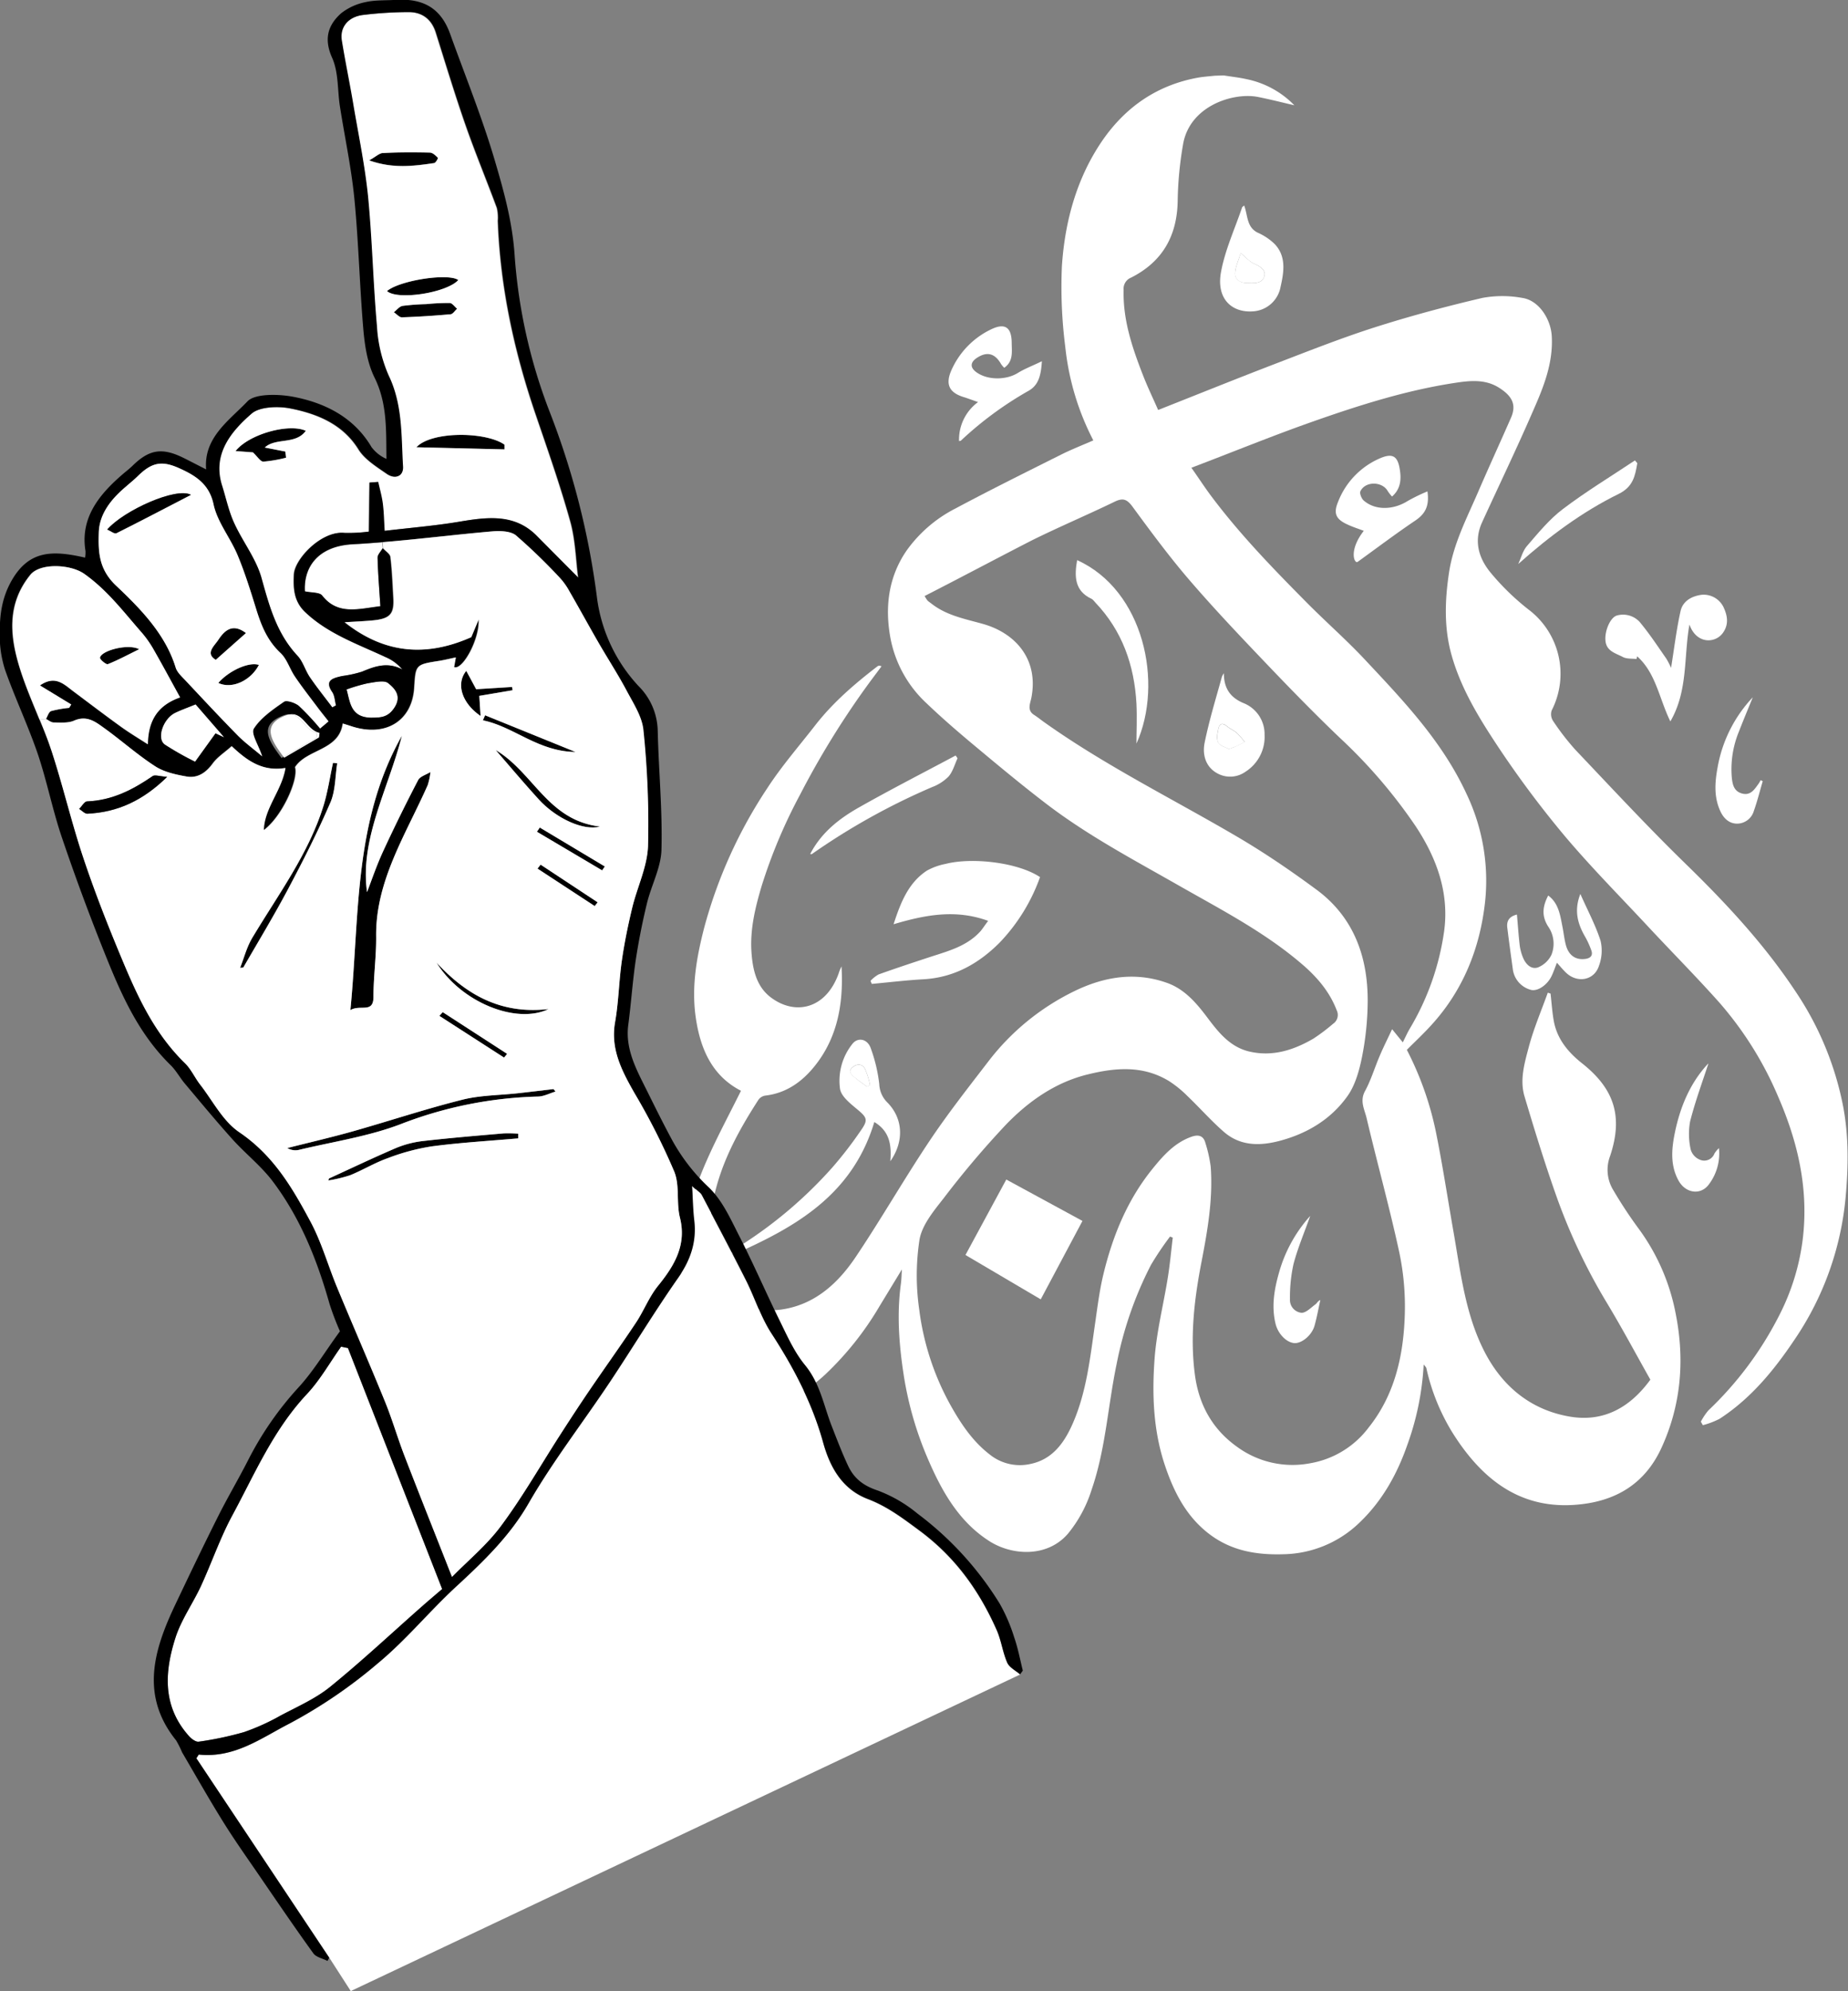
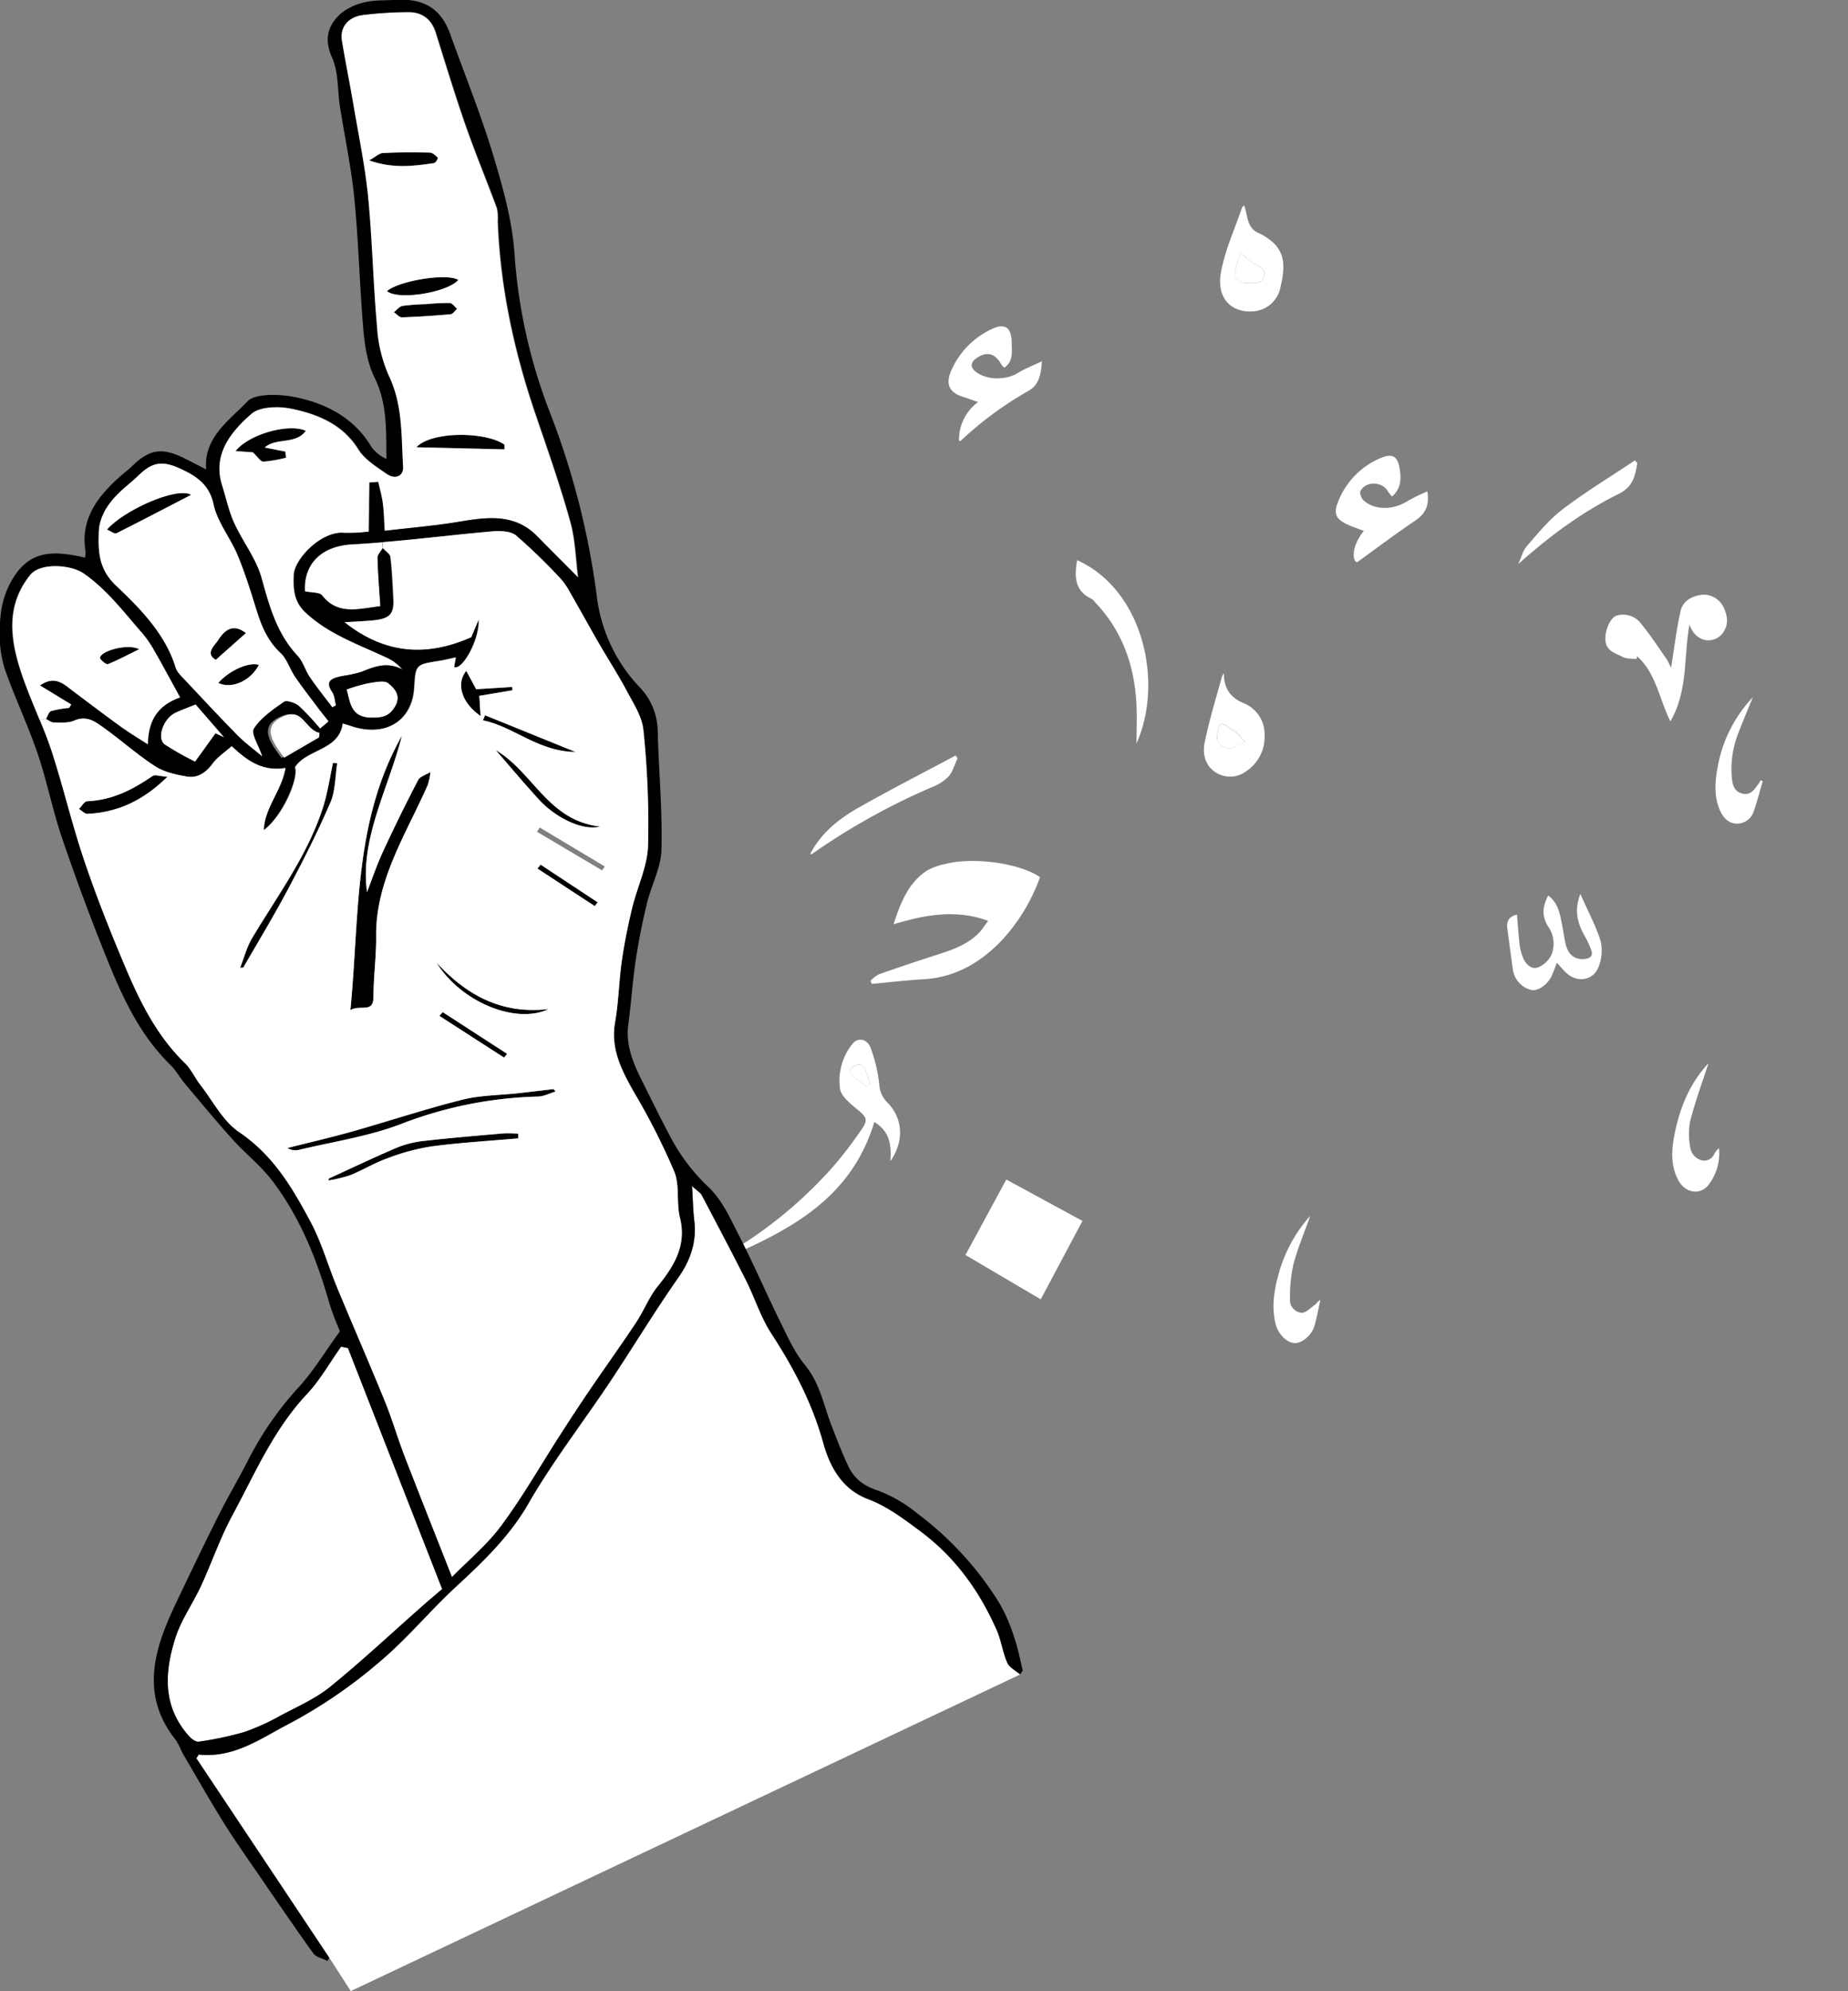
<svg xmlns="http://www.w3.org/2000/svg" id="Layer_1" data-name="Layer 1" viewBox="0 0 495.18 533.23">
  <rect x="0" y="0" width="495.18" height="533.23" fill="#808080" stroke="none" />
  <defs>
    <style>.cls-1{fill:#fff;}</style>
  </defs>
-   <path class="cls-1" d="M2878.28,330.58c2,.33,4.1.55,6.1,1a24.73,24.73,0,0,1,12.81,7c-3.24-.75-6.47-1.58-9.73-2.23-6.6-1.31-18.4,2.36-20.11,12.79a96.42,96.42,0,0,0-1.42,14.77c-.09,9.69-4.15,16.6-12.49,20.82a3.2,3.2,0,0,0-2,3.3c-.21,8.16,2.37,15.61,5.25,23,1.22,3.12,2.69,6.15,4,9.15,10.78-4.26,21.28-8.5,31.85-12.55,8.75-3.36,17.48-6.81,26.39-9.65,9.43-3,19-5.56,28.62-7.81a29.59,29.59,0,0,1,10.74,0c4.37.64,7.61,5.6,7.87,10.23.41,7.27-2.23,13.71-5,20-4.34,10-9.1,19.88-13.65,29.82-2.37,5.16-.86,9.82,2.43,13.72a66,66,0,0,0,9.93,9.63,21.54,21.54,0,0,1,6.27,27.07,3.28,3.28,0,0,0,.33,2.75,67.26,67.26,0,0,0,6,7.77c9.77,10.29,19.43,20.7,29.58,30.58,10.77,10.49,21,21.45,29.37,34.07a83.43,83.43,0,0,1,12.83,30.94c1.5,8,1.39,16.06.66,24.19a80.87,80.87,0,0,1-13.81,38.38c-5.51,8.2-11.72,15.69-20,21.05a22,22,0,0,1-4.45,1.69l-.54-.94a17.08,17.08,0,0,1,2-3,93.22,93.22,0,0,0,18.95-25.37,61,61,0,0,0,6.31-20.16c1.72-13.55-1.2-26.23-6.54-38.5A93.86,93.86,0,0,0,3011,578.8c-6.31-7.07-13-13.79-19.43-20.71-7.38-7.91-15-15.6-22-23.9a271.42,271.42,0,0,1-17.91-24c-5-7.56-9.83-15.39-12.35-24.38-2.05-7.28-1.79-14.66-.69-22,1.19-7.95,4.92-14.92,8-22.12,2.81-6.49,5.76-12.91,8.6-19.39,1.53-3.47.42-5.82-3.25-8.12s-7.76-1.86-11.61-1.28c-13.29,2-26.09,6.1-38.76,10.57-10.59,3.74-21,8-32,12.18,2,2.83,3.61,5.33,5.4,7.71,7.7,10.25,16.57,19.38,25.53,28.42,5.15,5.2,10.66,10,15.68,15.38,10.31,11,20.7,21.87,27.19,36a53.89,53.89,0,0,1,4.9,28.69c-1.36,12.48-5.91,23.75-14.35,33-2.13,2.36-4.47,4.53-6.62,6.69a85.29,85.29,0,0,1,7.79,22c1.79,8.84,3.14,17.78,4.7,26.68,1.9,10.86,3.16,22,8.19,31.9,4.87,9.64,12.68,15.93,23.1,17.66,8.76,1.46,15.91-2.26,21.47-9.91-3.94-7-7.74-14.12-11.91-21a157.09,157.09,0,0,1-13.55-28.95c-3-8.54-5.67-17.22-8.26-25.91-1.32-4.44,0-8.92,1.13-13.17,1.32-5,3.37-9.75,5.11-14.61l.74.25c.28,2.45.43,4.92.87,7.34.9,4.95,4,8.51,7.65,11.39,8.5,6.75,11,14.14,7.43,24.78a10.38,10.38,0,0,0,.9,9.19,117.74,117.74,0,0,0,6.85,10.38,56.07,56.07,0,0,1,9.86,22.8c2.44,12.39,1.39,24.59-4,36.11-4.26,9-11.54,13.56-21,14.72-16.07,2-26.87-6.26-35.06-19.48a56,56,0,0,1-6.78-16.92c-.06-.27-.35-.5-.72-1a74.29,74.29,0,0,1-4.38,21.54c-2.76,7.91-6.74,15-12.73,20.74a30.08,30.08,0,0,1-20.38,8.55c-7.46.24-14.36-.95-20.41-5.76-5.82-4.62-9.07-11-11.42-18-3.15-9.35-3.5-19.1-2.77-28.78.55-7.21,2.37-14.31,3.52-21.48.58-3.57.9-7.18,1.34-10.77l-.73-.29a82.28,82.28,0,0,0-5.12,7.61,99.3,99.3,0,0,0-9.2,26.55c-2.34,11.18-2.93,22.75-6.69,33.62a35.13,35.13,0,0,1-6.34,11.79c-5.55,6.46-15,5.88-21.07,2-8.17-5.22-12.74-13.35-16.5-22.1a92.41,92.41,0,0,1-6.49-22.66c-1.22-8-1.82-16.06-.71-24.16.16-1.18.17-2.39.27-3.85l-6,9.86a82.84,82.84,0,0,1-14.5,18.24c-4.83,4.48-10.23,7.86-17.13,7a20,20,0,0,1-13.84-7.62c-5.69-7.06-7.21-15.34-7.6-24.2-.51-11.54,2.26-22.26,6.82-32.56,2.78-6.29,6.05-12.35,9.13-18.56-7.59-3.9-10.88-11-12.12-19.63-1.19-8.26.25-16.24,2.27-24.06A126.89,126.89,0,0,1,2756,521.4c3.84-5.9,8.49-11.23,12.81-16.79,4.78-6.14,10.6-11.12,16.68-15.79.22-.16.5-.24,1.08,0-1.43,1.93-2.88,3.84-4.28,5.78a228.5,228.5,0,0,0-17.56,28.62,139.88,139.88,0,0,0-10.26,24.36c-1.72,5.76-3.15,11.59-2.76,17.67.31,4.67,1.29,9.3,5.2,12.25,6.53,4.92,14.75,3.1,18.16-6.39a11.61,11.61,0,0,1,.78-1.91c.52,9.12-.79,17.84-6.14,25.3-3.52,4.9-8.1,8.6-14.35,9.3a2.77,2.77,0,0,0-1.79,1.14c-5.4,8.37-10.18,17.1-12.12,27.07-1.48,7.58-1.9,15.3,2.6,22.12,4.22,6.38,10.18,8,16.71,6.79,8.44-1.57,14.38-7.16,19-14.07,6.8-10.14,12.9-20.79,19.69-30.94,4.89-7.31,10.33-14.23,15.69-21.2a64.58,64.58,0,0,1,23.08-18.88c7.93-3.86,16.25-5.28,24.83-2.23,4.74,1.68,7.9,5.4,10.86,9.34s6,7.74,11,9c6.24,1.53,11.93-.25,17.31-3.36a49.33,49.33,0,0,0,5.32-4,2.85,2.85,0,0,0,1-3.63c-1.91-5-5.27-8.88-9.14-12.22-10.09-8.7-21.8-14.71-33.21-21.22-12.09-6.89-24.42-13.4-35.56-21.93-6.54-5-12.88-10.28-19.22-15.57-4.34-3.62-8.63-7.32-12.73-11.24a31.88,31.88,0,0,1-9.65-17.14c-1.63-8.41-.69-16.58,4.22-23.75a36.38,36.38,0,0,1,13.13-11.32c9.36-5,18.88-9.71,28.37-14.46,2.79-1.39,5.7-2.52,8.57-3.78a70.22,70.22,0,0,1-7.51-25,126.28,126.28,0,0,1-.9-21.8c.82-12,4-23.57,10.88-33.56,6.29-9.08,14.79-14.81,25.5-16.77,1.5-.27,3-.36,4.54-.53ZM2798.12,470a8.67,8.67,0,0,0,.8,1.25c.35.31.75.57,1.12.86,4.13,3.2,9.11,4.05,13.89,5.42,8.32,2.4,14.82,9.23,12.79,19.72-.3,1.55-1.24,3.34.73,4.59.93.59,1.79,1.3,2.69,1.94,16.45,11.69,34.46,20.55,51.76,30.7,7.24,4.25,14.22,9,21,14,10,7.26,14,17.83,13.94,30.12a78.73,78.73,0,0,1-1.51,14.77c-.74,3.71-1.84,7.71-4,10.68-4.42,6.15-10.74,9.89-17.92,11.82-5.25,1.41-10.55,1.53-15-2.27-3.47-3-6.51-6.48-9.83-9.65a29.51,29.51,0,0,0-5-4.06c-7-4.25-14.41-3.59-21.87-1.74-8.56,2.12-15.65,7.09-21.72,13.34a246.21,246.21,0,0,0-16.81,19.84c-2.62,3.34-5.73,7.08-6.43,11a63.41,63.41,0,0,0-.08,18.76,71,71,0,0,0,8.34,25.53c2.8,5,5.93,9.72,10.5,13.25a12.88,12.88,0,0,0,11.1,2.54c5.75-1.23,8.9-5.61,11.12-10.63,3.79-8.53,4.74-17.84,6.07-27,.64-4.4,1.18-8.83,2.22-13.13,2.48-10.27,6.42-19.89,13.06-28.12,2.93-3.64,6-7.11,10.53-8.71,1.66-.59,3.18-.47,3.74,1.65a36.92,36.92,0,0,1,1.42,6.32c.65,8.7-.85,17.22-2.49,25.68-1.94,10-3.08,20-1.74,30.09,1.06,8.08,4.75,14.63,11.28,19.28a25.16,25.16,0,0,0,19.64,4.41,24.85,24.85,0,0,0,15.63-9.56c7-8.75,9.37-19.29,9.69-30.29a70.15,70.15,0,0,0-1.5-16.74c-2.6-12-5.91-23.86-8.73-35.83-.54-2.29-1.9-4.56-.43-7.25,1.6-2.93,2.57-6.22,3.89-9.31,1-2.38,2.17-4.69,3.37-7.26l2.87,3.52c.68-1.35,1.2-2.52,1.84-3.62a69.86,69.86,0,0,0,9.24-26.2c1.38-10.35-2.06-19.59-7.6-28a138.15,138.15,0,0,0-20.32-23.7c-7-6.68-13.77-13.65-20.46-20.67-6.85-7.18-13.69-14.4-20.16-21.94-5.29-6.18-10.15-12.77-15-19.37-1.48-2-2.57-2.34-4.73-1.3-7.34,3.55-14.85,6.73-22.16,10.34C2817.42,459.93,2807.91,465,2798.12,470Z" transform="translate(-2550.36 -310.38)" />
  <path class="cls-1" d="M2815.14,557c-8.7-3.18-16.84-1.62-25.34.9,1.9-5.87,4-11.14,8.95-14.37a17,17,0,0,1,5-1.79c7-1.8,19.31-.44,25.29,3.54a49.12,49.12,0,0,1-10.9,17.62c-5.69,5.67-12.29,9.3-20.37,9.74-4.61.26-9.2.82-13.81,1.24l-.34-.82a8.88,8.88,0,0,1,2.17-1.72c4.54-1.62,9.12-3.14,13.7-4.64,4.91-1.61,10-2.89,13.66-7C2813.77,558.94,2814.27,558.13,2815.14,557Z" transform="translate(-2550.36 -310.38)" />
  <path class="cls-1" d="M2788.93,621.37c.35-4.29-.14-8-4.29-10.5-5.92,19.67-21.32,28.24-37.8,35.52l-.5-.65c1-.74,2-1.53,3.11-2.21a116,116,0,0,0,23.93-20.48,104.55,104.55,0,0,0,7.76-10.08c1.91-2.73,1.47-3.36-1.09-5.51-1.83-1.53-4.27-3.42-4.6-5.47a15.79,15.79,0,0,1,3.28-12c1.46-1.91,4-1.41,4.91,1a41.86,41.86,0,0,1,2.33,9.78,7.26,7.26,0,0,0,2.16,4.86C2792.33,609.89,2792.7,616,2788.93,621.37Zm-6.23-20,.78-.41a20.7,20.7,0,0,0-1.37-4.42c-.76-1.29-2.14-1.36-3.35-.31s-.29,1.88.43,2.51C2780.29,599.74,2781.53,600.54,2782.7,601.41Z" transform="translate(-2550.36 -310.38)" />
  <path class="cls-1" d="M2998.13,489.24c.81-5,1.42-10.14,2.53-15.16.61-2.76,3-4.05,5.67-4.41a5.92,5.92,0,0,1,5.94,3.5c1,2.21,1.33,4.46-.22,6.66-2,2.88-7.09,3.15-9-2.18-1.55,8.7-.35,17.75-5.11,25.93-3-6.1-3.86-12.94-8.9-17.43l-.17.72c-1.21-.14-2.57,0-3.59-.5-1.86-1-4.32-1.51-4.7-4.14s1.18-6.43,3-7a6.05,6.05,0,0,1,6.56,2.23c2.41,2.95,4.52,6.16,6.71,9.3A20.21,20.21,0,0,1,2998.13,489.24Z" transform="translate(-2550.36 -310.38)" />
  <path class="cls-1" d="M2915.79,452.54c-1.43-.55-2.88-1-4.28-1.65-3.13-1.41-3.94-2.92-2.61-6.1A20.89,20.89,0,0,1,2920.42,433c3-1.21,4.36-.48,4.94,2.63.5,2.72.52,5.53-2,7.73a11.93,11.93,0,0,1-1.16-1.48c-1.48-2.61-6-2.68-7.31.06-.28.55.3,2,.89,2.49,3.08,2.69,7.94,2.56,11.83.09a48.17,48.17,0,0,1,5.24-2.54c.57,4-.65,6.06-3.31,7.85-5.22,3.52-10.26,7.32-15.36,11C2913.31,461.51,2911.62,457.91,2915.79,452.54Z" transform="translate(-2550.36 -310.38)" />
  <path class="cls-1" d="M2807.34,428.5a12.48,12.48,0,0,1,5.09-10.44c-1.63-.57-2.75-1-3.89-1.35-4.17-1.29-4.77-3.73-3.24-7.2a22,22,0,0,1,10.64-10.93c3.91-1.89,5.46-.31,5.51,3.52,0,2.43.53,5-2,6.78a6.89,6.89,0,0,1-.85-1c-1.63-2.88-3.77-3.44-6.47-1.66-1.82,1.2-1.87,2.59-.15,3.84,3,2.18,8,2.15,11.13.19,1.87-1.15,4-1.94,6.43-3.13-.25,3.73-.84,6.36-3.55,7.91a94.3,94.3,0,0,0-18.1,13.31C2807.82,428.47,2807.62,428.44,2807.34,428.5Z" transform="translate(-2550.36 -310.38)" />
  <path class="cls-1" d="M2883.74,365.42c1,2.61.61,5.8,3.65,7.28a15.45,15.45,0,0,1,4.49,3c3.19,3.32,2.52,7.5,1.62,11.47a8,8,0,0,1-7.33,6.59c-5.79.44-9.94-3.41-8.64-10.5,1.08-5.93,3.7-11.56,5.65-17.32C2883.25,365.76,2883.51,365.64,2883.74,365.42Zm-.93,12.73c-.59,2-1.47,3.77-1.49,5.52,0,1.45,1.26,2.43,2.94,2.48,1.85.06,4.15.33,4.83-1.59s-1.21-2.92-2.89-3.66C2885.2,380.45,2884.42,379.49,2882.81,378.15Z" transform="translate(-2550.36 -310.38)" />
  <path class="cls-1" d="M2956.83,555.31c.25,2.84.43,5.57.75,8.3a12.83,12.83,0,0,0,.87,3.21c.73,1.8,2.19,3.25,4,2.65a6.89,6.89,0,0,0,3.61-3.35,8,8,0,0,0-.85-7.59c-1.81-2.83-1.53-5.38,0-8.32,2.82,2.08,3.21,5.32,3.83,8.43.33,1.65.49,3.35.95,5,.79,2.71,2.69,3.92,5.28,3.53,1.28-.2,2-.92,1.48-2.3a22.71,22.71,0,0,0-1.57-3.48c-2-3.44-3.15-7-1.36-11.6,2,4.51,4.1,8.41,5.43,12.58a11.66,11.66,0,0,1-.44,6.66c-1.23,3.85-5.63,4.71-8.66,2-.92-.84-1.71-1.84-2.61-2.82-.46,1.18-.86,2.35-1.38,3.47-1.12,2.43-3.67,4.18-5.45,3.83a6.59,6.59,0,0,1-5-5.69c-.49-3.6-1-7.21-1.44-10.81C2953.94,556.83,2954.94,555.78,2956.83,555.31Z" transform="translate(-2550.36 -310.38)" />
  <path class="cls-1" d="M2806.94,513.45c-.77,1.66-1.27,3.58-2.42,4.9a12.18,12.18,0,0,1-4.37,2.81,178.77,178.77,0,0,0-32.23,17.94c-.07.06-.22,0-.47,0,3-5.79,7.84-9.53,13.12-12.51,8.52-4.82,17.23-9.27,25.86-13.88Z" transform="translate(-2550.36 -310.38)" />
  <path class="cls-1" d="M3008.13,595.23c-1.64,5-3.56,10.21-4.91,15.53a19,19,0,0,0,.17,7.47,4.19,4.19,0,0,0,2.43,2.72,2.93,2.93,0,0,0,3.95-1.67,7,7,0,0,1,1.19-1.41,13.68,13.68,0,0,1-2.69,9.69c-2.18,3-6.28,2.44-8.18-1.08-2.23-4.1-1.82-8.5-.93-12.81,1.41-6.79,4-13.08,8.68-18.2C3008,595.29,3008.21,595.17,3008.13,595.23Z" transform="translate(-2550.36 -310.38)" />
  <path class="cls-1" d="M2989.08,434.42c-.57,3.43-1.14,6.35-5,8.24-9.76,4.8-18.53,11.31-26.89,18.76.75-1.62,1.2-3.53,2.32-4.81,3-3.47,6-7.16,9.6-9.88,6.2-4.7,12.87-8.74,19.34-13.05Z" transform="translate(-2550.36 -310.38)" />
  <path class="cls-1" d="M3022.69,519.59c-.78,2.66-1.45,5.36-2.39,8a4.7,4.7,0,0,1-4.46,3.37c-2.1,0-3.6-1.36-4.51-3.34-1.75-3.79-1.47-7.73-.74-11.68a36.46,36.46,0,0,1,9.44-18.82c-1.25,3.07-2.53,6.12-3.73,9.21a26.45,26.45,0,0,0-1.92,12c.18,2.11.56,4.05,2.93,4.6,2.16.49,3.17-1.14,4.23-2.61.22-.3.4-.64.6-1Z" transform="translate(-2550.36 -310.38)" />
  <path class="cls-1" d="M2782.7,601.41c-1.17-.87-2.41-1.67-3.51-2.63-.72-.63-1.67-1.44-.43-2.51s2.59-1,3.35.31a20.7,20.7,0,0,1,1.37,4.42Z" transform="translate(-2550.36 -310.38)" />
  <path class="cls-1" d="M2882.81,378.15c1.61,1.34,2.39,2.3,3.39,2.75,1.68.74,3.55,1.77,2.89,3.66s-3,1.65-4.83,1.59c-1.68,0-3-1-2.94-2.48C2881.34,381.92,2882.22,380.17,2882.81,378.15Z" transform="translate(-2550.36 -310.38)" />
  <path class="cls-1" d="M2840.41,637.36l-11.18,21-20.17-11.88L2820,626.27Z" transform="translate(-2550.36 -310.38)" />
  <path class="cls-1" d="M2878.3,490.68c0,4.06,1.74,6.52,5.27,8a8.94,8.94,0,0,1,5.64,8.5,11.06,11.06,0,0,1-5.09,9.86,7.09,7.09,0,0,1-7.61.43c-3.12-1.71-4-5-3.37-8.15,1.22-6,3-11.79,4.63-17.67A4.38,4.38,0,0,1,2878.3,490.68Zm1.41,20.27c.78-.3,1.3-.46,1.78-.68.81-.39,1.59-.81,2.39-1.22a23.13,23.13,0,0,0-2.1-2.4c-.83-.71-1.88-1.14-2.71-1.84-1-.84-1.87-.75-2.18.47s-.63,2.85-.13,3.89S2878.74,510.42,2879.71,511Z" transform="translate(-2550.36 -310.38)" />
  <path class="cls-1" d="M2854.88,509.52c0-3,.18-6.88,0-10.68-.57-10.35-3.85-19.58-11-27.07-.33-.34-.63-.81-1-1-4.64-2.13-4.65-6.09-3.9-10.38C2856.84,468.44,2862.19,493.29,2854.88,509.52Z" transform="translate(-2550.36 -310.38)" />
  <path class="cls-1" d="M2901.45,636c-1.56,4.39-3.35,8.58-4.5,12.95a41.28,41.28,0,0,0-.94,9.39,3.44,3.44,0,0,0,3.13,3.62c1.22,0,2.52-1.41,3.72-2.28.39-.29.6-.86,1.29-1.14-.51,2.3-.92,4.63-1.56,6.89-.73,2.59-3.48,4.81-5.45,4.64-2.13-.19-4.35-2.51-5-5.2-1.11-4.65-.35-9.15.93-13.64A38,38,0,0,1,2901.45,636Z" transform="translate(-2550.36 -310.38)" />
  <path class="cls-1" d="M2879.71,511c-1-.53-2.52-.87-2.95-1.78s-.18-2.63.13-3.89,1.17-1.31,2.18-.47c.83.7,1.88,1.13,2.71,1.84a23.13,23.13,0,0,1,2.1,2.4c-.8.41-1.58.83-2.39,1.22C2881,510.49,2880.49,510.65,2879.71,511Z" transform="translate(-2550.36 -310.38)" />
  <path class="cls-1" d="M2820.26,755.71c.56,1.27,2.26,2.1,3.44,3.13l-179.35,84.77-5.73-8.9L2603,781.29l.64-1c9.6,1,16.76-4.44,24.18-8.24a132.28,132.28,0,0,0,24-16.37c7.48-6.23,13.62-13.78,20.76-20.36C2680,728.51,2687,721.7,2692,713c6.44-11.17,14.5-21.56,21.71-32.37,6.2-9.29,11.95-18.84,18.37-28,3.41-4.85,5-9.75,4.29-15.38-.32-2.72-.36-5.48-.6-9.18,1.5,1.38,2.29,1.82,2.62,2.46,4,7.61,8,15.21,11.9,22.88,2.34,4.68,3.9,9.77,6.74,14.15,6,9.22,11,18.68,13.88,29.19,1.73,6.23,4.85,12.41,11.94,15.13,5.28,2,9.39,5.15,13.78,8.39,9.73,7.18,16.13,16.25,20.75,26.63C2818.66,749.69,2819,752.87,2820.26,755.71Z" transform="translate(-2550.36 -310.38)" />
  <path d="M2710.51,552l-.8,1L2694.39,543l.83-1.06Z" transform="translate(-2550.36 -310.38)" />
-   <path d="M2694.23,533.15,2695,532l17.42,10.41-.71,1.05Z" transform="translate(-2550.36 -310.38)" />
  <path d="M2683.19,511.26c10.12,6,14,18.82,27.92,20.48-4.39,1.19-11.68-2.13-16.39-7.28C2690.78,520.14,2687,515.66,2683.19,511.26Z" transform="translate(-2550.36 -310.38)" />
  <path d="M2686.24,592.58l-.82,1-17.35-11.16.9-1Z" transform="translate(-2550.36 -310.38)" />
  <path d="M2680.34,501.94l24.24,9.83c-10.12-.14-16.46-6.75-24.82-8.48C2680,502.84,2680.14,502.39,2680.34,501.94Z" transform="translate(-2550.36 -310.38)" />
  <path d="M2670.88,391.52c.68,0,1.31,1,2,1.55-.57.51-1.11,1.41-1.73,1.47-4.35.39-8.7.68-13.07.82-.7,0-1.43-.9-2.15-1.38.78-.59,1.49-1.56,2.35-1.71a60.06,60.06,0,0,1,6.31-.47v0A60.93,60.93,0,0,1,2670.88,391.52Z" transform="translate(-2550.36 -310.38)" />
  <path d="M2685.56,429.47c0,.43,0,.84,0,1.26l-23.62-.57C2666,425.79,2680.59,425.94,2685.56,429.47Z" transform="translate(-2550.36 -310.38)" />
  <path d="M2649.31,353.32c1.79-1,2.73-1.94,3.7-2,4.18-.21,8.37-.21,12.55-.11.75,0,1.55.8,2.13,1.39.12.12-.58,1.36-1,1.42C2661.22,354.83,2655.74,355.58,2649.31,353.32Z" transform="translate(-2550.36 -310.38)" />
  <path d="M2687.56,494.36l.16.87-8.93,1.51.34,5.38c-5-3.39-6.68-8.6-3.83-12.08,1,1.89,1.8,3.33,2.65,4.92Z" transform="translate(-2550.36 -310.38)" />
  <path d="M2673.16,385.38c-3.11,3.44-16.32,5.48-19.1,2.95C2657.45,385.46,2670.5,383.45,2673.16,385.38Z" transform="translate(-2550.36 -310.38)" />
  <path d="M2667.34,568.19c7.82,8.47,17.14,13.92,30,12.43C2688.61,584.8,2673.85,578.73,2667.34,568.19Z" transform="translate(-2550.36 -310.38)" />
  <path class="cls-1" d="M2650.07,502.59c-5.78,0-5.87-4.06-6.86-7.56a46,46,0,0,1,5.64-1.65c1.83-.29,4.44-.9,5.48-.06,1.92,1.52,3.74,3.55,1.64,6.68C2654.36,502.39,2652.57,502.57,2650.07,502.59Z" transform="translate(-2550.36 -310.38)" />
  <path class="cls-1" d="M2652.3,472.78c-5.88.7-11.4,2.5-15.61-2.88-.68-.87-2.89-.72-4.62-1.1-.38-6.32,3.33-12.11,12.81-12.62,2.64-.14,5.27-.33,7.9-.55l.14,1.61c-.48.85-1.39,1.71-1.37,2.53C2651.66,464,2652,468.27,2652.3,472.78Z" transform="translate(-2550.36 -310.38)" />
  <path d="M2644.25,580.89c2.49-25.44.81-50.44,13.8-73.47-3.62,14.21-11.3,27.68-9.34,41.88,1.16-3,2.51-7,4.3-10.91,3-6.43,6.11-12.8,9.39-19.09.51-1,2.17-1.45,3.3-2.16a17.59,17.59,0,0,1-.73,3.49c-5.8,13.15-14,25.6-13.82,40.47.06,5.41-.72,10.83-.72,16.24C2650.43,581.84,2646.94,579.31,2644.25,580.89Z" transform="translate(-2550.36 -310.38)" />
  <path d="M2613.5,431.15c3.55-4.51,14.23-7.5,18.83-5.43-2.76,3.8-8.06,1.75-11,4.48l5.52,1.08.18,1.65a36,36,0,0,1-6.08,1.05c-.79,0-1.58-1.35-2.8-2.48Z" transform="translate(-2550.36 -310.38)" />
  <path class="cls-1" d="M2635.3,506.67l-.14,1.26-8.82,5.15c-3.24-4.36-6.1-8.6.69-11.14a4.55,4.55,0,0,1,1-.26C2631.11,501.78,2632.16,506.06,2635.3,506.67Z" transform="translate(-2550.36 -310.38)" />
  <path class="cls-1" d="M2635.16,507.93l.14-1.26c-3.14-.61-4.19-4.89-7.28-5,3.66-.58,4.61,4.28,8,4.95l-.13,1.26-9.35,5.44-.18-.25Z" transform="translate(-2550.36 -310.38)" />
  <path class="cls-1" d="M2643.6,671.4c8.34,21.31,16.67,42.62,25.24,64.53-1.77,1.52-3.69,3.14-5.55,4.78-8.14,7.18-16.05,14.59-24.49,21.44-3.87,3.13-8.71,5.26-13.23,7.65a59.14,59.14,0,0,1-9.8,4.44,88.11,88.11,0,0,1-12.16,2.57c-.75.12-1.92-.73-2.54-1.42-7.24-8-6.64-17.22-3.7-26.4,1.53-4.79,4.66-9.14,6.8-13.79,2.91-6.3,5.14-12.89,8.44-19,6-11.12,10.9-22.8,19.93-32.43,3.6-3.83,6.17-8.47,9.22-12.75Z" transform="translate(-2550.36 -310.38)" />
  <path d="M2638.47,626c6-2.73,11.89-5.57,17.93-8.15a26.77,26.77,0,0,1,7.18-1.88c7.23-.83,14.48-1.43,21.73-2.06a36,36,0,0,1,3.88.08c0,.43,0,.84,0,1.26-7.71.68-15.45,1.12-23.11,2.13a57.31,57.31,0,0,0-11.9,3.18c-3.47,1.23-6.63,3.17-10.05,4.56a38,38,0,0,1-5.84,1.4Z" transform="translate(-2550.36 -310.38)" />
  <path class="cls-1" d="M2654.06,388.33c2.78,2.53,16,.49,19.1-2.95C2670.5,383.45,2657.45,385.46,2654.06,388.33Zm7.87,41.83,23.62.57c0-.42,0-.83,0-1.26C2680.59,425.94,2666,425.79,2661.93,430.16Zm-3.89-34.8c4.37-.14,8.72-.43,13.07-.82.62-.06,1.16-1,1.73-1.47-.65-.54-1.28-1.52-2-1.55a60.93,60.93,0,0,0-6.32.32v0a60.06,60.06,0,0,0-6.31.47c-.86.15-1.57,1.12-2.35,1.71C2656.61,394.46,2657.34,395.38,2658,395.36Zm-8.73-42c6.43,2.26,11.91,1.51,17.38.71.42-.06,1.12-1.3,1-1.42-.58-.59-1.38-1.37-2.13-1.39-4.18-.1-8.37-.1-12.55.11C2652,351.38,2651.1,352.32,2649.31,353.32Zm-31.19,78.18c1.22,1.13,2,2.49,2.8,2.48a36,36,0,0,0,6.08-1.05l-.18-1.65-5.52-1.08c3-2.73,8.27-.68,11-4.48-4.6-2.07-15.28.92-18.83,5.43ZM2632,474.22c6.09,5.86,14.08,8.61,21.62,12.14a11.81,11.81,0,0,1,4.5,3.32c-3.9-2.07-7.28-.9-10.78.58a31.39,31.39,0,0,1-5.3,1.17c-2.51.56-4.87,1.12-2.69,4.3.69,1,.72,2.37,1,3.57l-1,.53c-2-2.67-4.15-5.29-6-8.05-1.26-1.84-1.83-4.16-3.32-5.77-5.69-6.09-7.59-13.51-9.78-21-1.47-5.11-5.06-9.64-7.3-14.59-1.45-3.19-2.16-6.67-3.22-10-2.59-8.2,2.16-14.26,7.95-19.26,2.12-1.83,7-2,10.3-1.39,7.45,1.48,14.21,4.32,18.36,11,1.64,2.65,4.81,4.62,7.57,6.53,2.23,1.54,4.47.66,4.31-1.95-.5-8.23-.06-16.54-3.87-24.43a38.12,38.12,0,0,1-3.12-13.14c-1-11.64-1.27-23.35-2.41-35-.82-8.34-2.56-16.59-4-24.87-.95-5.56-2.11-11.1-3-16.67-.58-3.59,1.79-6.41,5.84-6.85a102.45,102.45,0,0,1,12.24-.75c3.73.05,6.08,2.12,7.14,5.45,2.62,8.3,5.14,16.63,8,24.85,2.6,7.43,5.63,14.73,8.37,22.13a11.43,11.43,0,0,1,.26,3.48c.65,17.85,4.41,35.15,10.23,52.1,3.23,9.41,6.52,18.81,9.18,28.37,1.4,5,1.5,10.39,2.12,15.09-3.58-3.59-7.38-7.42-11.17-11.24-6-6-13.38-5-21-3.7-6.32,1.05-12.74,1.57-19.73,2.4-.17-2.66-.2-5-.49-7.23-.26-2-.81-3.92-1.24-5.87l-2.3.17c-.05,4.2-.11,8.4-.17,13.13a42.18,42.18,0,0,1-6.54.35c-6.18-.62-13.32,7-13.54,11.12C2628.93,467.55,2628.9,471.23,2632,474.22Z" transform="translate(-2550.36 -310.38)" />
  <path d="M2597.37,749c-2.94,9.18-3.54,18.4,3.7,26.4.62.69,1.79,1.54,2.54,1.42a88.11,88.11,0,0,0,12.16-2.57,59.14,59.14,0,0,0,9.8-4.44c4.52-2.39,9.36-4.52,13.23-7.65,8.44-6.85,16.35-14.26,24.49-21.44,1.86-1.64,3.78-3.26,5.55-4.78-8.57-21.91-16.9-43.22-25.24-64.53l-1.84-.38c-3.05,4.28-5.62,8.92-9.22,12.75-9,9.63-13.91,21.31-19.93,32.43-3.3,6.11-5.53,12.7-8.44,19C2602,739.85,2598.9,744.2,2597.37,749Zm-2.82-239.22a80,80,0,0,0,8.08,4.57l5.47-7.59,2.26,1.05-7.59-8.75c-2.37,1-3.92,1.51-5.39,2.22C2594.13,502.81,2592.25,508.15,2594.55,509.77Zm229.88,248-.73,1c-1.18-1-2.88-1.86-3.44-3.13-1.24-2.84-1.6-6-2.86-8.85-4.62-10.38-11-19.45-20.75-26.63-4.39-3.24-8.5-6.37-13.78-8.39-7.09-2.72-10.21-8.9-11.94-15.13-2.92-10.51-7.9-20-13.88-29.19-2.84-4.38-4.4-9.47-6.74-14.15-3.86-7.67-7.89-15.27-11.9-22.88-.33-.64-1.12-1.08-2.62-2.46.24,3.7.28,6.46.6,9.18.67,5.63-.88,10.53-4.29,15.38-6.42,9.15-12.17,18.7-18.37,28-7.21,10.81-15.27,21.2-21.71,32.37-5,8.75-12.07,15.56-19.47,22.39-7.14,6.58-13.28,14.13-20.76,20.36a132.28,132.28,0,0,1-24,16.37c-7.42,3.8-14.58,9.25-24.18,8.24l-.64,1,35.61,53.42-.46.86c-1.3-.67-3.07-1-3.81-2.05-4.94-6.84-9.68-13.81-14.45-20.77-3.29-4.79-6.66-9.54-9.72-14.46-3.81-6.12-7.35-12.39-11-18.61a25.17,25.17,0,0,0-1.58-3.16c-9.63-11.95-6.06-24.1-.28-36.27,3.77-7.93,7.56-15.85,11.5-23.7,2.6-5.18,5.58-10.2,8.2-15.36a87.3,87.3,0,0,1,13.4-19.25c4-4.37,7-9.44,11.07-15a74.08,74.08,0,0,1-2.8-7.37c-3.3-11.66-7.75-22.9-15.23-32.81-3.09-4.08-7.31-7.4-10.77-11.24-4.39-4.88-8.56-9.92-12.77-14.93-1.37-1.63-2.36-3.54-3.88-5-8.15-8-12.69-17.84-16.76-27.85q-6.6-16.26-12.23-32.85c-2.52-7.36-4-15-6.47-22.4-2.61-7.68-6.14-15.08-8.84-22.74a30.28,30.28,0,0,1-1.41-9.85c0-4.86.56-9.47,3.27-14.15,4.65-8,10.89-8,19.6-6a8.41,8.41,0,0,0,.11-1.77c-1.4-8.53,3.23-14.68,9.52-20.18,1-.89,2.13-1.73,3.1-2.67,4.48-4.39,7.93-4.93,13.71-2.06,1.83.91,3.63,1.86,6,3.05-.73-8.49,6.17-13.1,11.05-18.2,2-2.14,8.3-2,12.26-1.25,8.87,1.68,16.43,5.72,21,13.48a10,10,0,0,0,4,3.16c-.11-7.49.28-14.75-3.18-21.76-1.92-3.88-2.61-8.45-3-12.78-1-11.64-1.27-23.34-2.4-35-.81-8.34-2.59-16.58-3.89-24.87-.67-4.35-.33-9.07-2.08-13-2.18-4.87-1.31-8.6,2.39-11.92a15.43,15.43,0,0,1,6.55-3c2.57-.59,5.32-.43,8-.6,7.67-.48,12.25,2.36,14.69,9.15,4.05,11.25,8.57,22.38,11.94,33.81,2.42,8.2,4.71,16.46,5.31,25.2a143.92,143.92,0,0,0,9.47,42.33,210.19,210.19,0,0,1,12.59,49.42,42.79,42.79,0,0,0,11.17,23.87,17.35,17.35,0,0,1,5.13,11.93c.25,10.62,1.28,21.26,1,31.87-.12,4.82-2.74,9.58-3.9,14.42-1.21,5-2.23,10.12-3,15.21-.85,5.77-1.23,11.58-2,17.36-.82,6.41,2.15,11.83,4.89,17.32,2.15,4.33,4.29,8.67,6.58,12.93a50.85,50.85,0,0,0,10.05,13.14c3.72,3.54,5.91,8.57,8.27,13.17,3.81,7.44,7.11,15.11,10.81,22.61,2,4.07,3.88,8.35,6.77,11.87,4.09,5,5,10.87,7.18,16.41,1.37,3.51,2.7,7,4.31,10.46s4.07,5.43,8.06,6.75a37,37,0,0,1,10.59,6.16,87.25,87.25,0,0,1,22,24.07,45.54,45.54,0,0,1,3.86,8.92C2823.13,751.74,2823.68,754.8,2824.43,757.8ZM2636,506.63c-3.37-.67-4.32-5.53-8-4.95a4.38,4.38,0,0,0-1.69.3c-6.93,2.59-3.82,6.95-.51,11.4l.52-.3.18.25,9.35-5.44ZM2630.09,486c1.49,1.61,2.06,3.93,3.32,5.77,1.88,2.76,4,5.38,6,8.05l1-.53c-.33-1.2-.36-2.58-1-3.57-2.18-3.18.18-3.74,2.69-4.3a31.39,31.39,0,0,0,5.3-1.17c3.5-1.48,6.88-2.65,10.78-.58a11.81,11.81,0,0,0-4.5-3.32c-7.54-3.53-15.53-6.28-21.62-12.14-3.11-3-3.08-6.67-2.9-10,.22-4.14,7.36-11.74,13.54-11.12a42.18,42.18,0,0,0,6.54-.35c.06-4.73.12-8.93.17-13.13l2.3-.17c.43,1.95,1,3.9,1.24,5.87.29,2.27.32,4.57.49,7.23,7-.83,13.41-1.35,19.73-2.4,7.64-1.28,15-2.34,21,3.7,3.79,3.82,7.59,7.65,11.17,11.24-.62-4.7-.72-10.06-2.12-15.09-2.66-9.56-6-19-9.18-28.37-5.82-17-9.58-34.25-10.23-52.1a11.43,11.43,0,0,0-.26-3.48c-2.74-7.4-5.77-14.7-8.37-22.13-2.87-8.22-5.39-16.55-8-24.85-1.06-3.33-3.41-5.4-7.14-5.45a102.45,102.45,0,0,0-12.24.75c-4.05.44-6.42,3.26-5.84,6.85.9,5.57,2.06,11.11,3,16.67,1.39,8.28,3.13,16.53,4,24.87,1.14,11.62,1.37,23.33,2.41,35a38.12,38.12,0,0,0,3.12,13.14c3.81,7.89,3.37,16.2,3.87,24.43.16,2.61-2.08,3.49-4.31,1.95-2.76-1.91-5.93-3.88-7.57-6.53-4.15-6.72-10.91-9.56-18.36-11-3.26-.65-8.18-.44-10.3,1.39-5.79,5-10.54,11.06-7.95,19.26,1.06,3.35,1.77,6.83,3.22,10,2.24,4.95,5.83,9.48,7.3,14.59C2622.5,472.5,2624.4,479.92,2630.09,486Zm20,16.58c2.5,0,4.29-.2,5.9-2.59,2.1-3.13.28-5.16-1.64-6.68-1-.84-3.65-.23-5.48.06a46,46,0,0,0-5.64,1.65C2644.2,498.53,2644.29,502.63,2650.07,502.59Zm-19.63-3.19a69.48,69.48,0,0,1,5.69,6.07l2.25-1.9c-1.07-1.36-2.15-2.7-3.18-4.07-2-2.63-4-5.22-5.83-7.93-1.4-2.06-2.1-4.66-3.87-6.33-3.62-3.39-5.2-7.51-6.55-11.89-1.49-4.81-3-9.63-4.93-14.28s-5.43-8.88-6.45-13.64c-1.15-5.38-4.77-7.67-9.28-9.69s-7.24-1.49-10.79,2c-1.07,1-2.23,2-3.37,3-4,3.36-7.15,7.36-7.28,12.33s-.1,9.75,4.69,14.25c6.58,6.21,13.17,13,15.91,21.88.39,1.28,1.62,2.38,2.61,3.44,4.61,4.94,9.22,9.89,14,14.72,1.89,1.92,4.13,3.54,6.56,5.6-1-3.15-3.08-6.09-2.21-7.45,1.84-2.87,5.07-5.08,8.06-7.16C2627.12,497.82,2629.48,498.57,2630.44,499.4Zm-66.37,11.84c3.13,9.5,5.38,19.26,8.55,28.74,3,9.08,6.54,18,10.25,26.91,4.22,10.12,8.73,20.12,17,28.19,1.69,1.64,2.65,3.91,4.11,5.78,3.4,4.37,6.06,9.74,10.55,12.79,9.22,6.26,14.25,15,19,23.89,3,5.59,4.7,11.78,7.14,17.65,4.22,10.18,8.64,20.28,12.8,30.49,2,4.82,3.4,9.82,5.28,14.68,4.09,10.59,8.31,21.15,12.7,32.32,4.32-4.41,9.41-8.61,13.14-13.67,5.77-7.82,10.58-16.21,15.82-24.35,2.52-3.91,5.05-7.8,7.67-11.65,4.19-6.16,8.54-12.22,12.66-18.41,2.13-3.21,3.5-6.89,5.92-9.87,4.49-5.52,7.68-11,5.86-18.28-1-4,0-8.56-1.51-12.29a177.81,177.81,0,0,0-10.64-21c-3.42-6-6.49-11.83-5.23-19,1-5.48,1-11.09,1.83-16.6.68-4.72,1.65-9.43,2.77-14.09,1.33-5.52,4-11,4.23-16.48a241.13,241.13,0,0,0-1.34-31.09c-.35-3.61-2.67-7.13-4.47-10.52-2.38-4.47-5.16-8.76-7.71-13.16s-5.08-9.06-7.68-13.56a17.93,17.93,0,0,0-2.64-3.66,153.08,153.08,0,0,0-11.66-11.26c-1.36-1.12-4.18-1.24-6.25-1.06-9.83.85-19.65,2.09-29.48,2.9-2.63.22-5.26.41-7.9.55-9.48.51-13.19,6.3-12.81,12.62,1.73.38,3.94.23,4.62,1.1,4.21,5.38,9.73,3.58,15.61,2.88-.29-4.51-.64-8.75-.75-13,0-.82.89-1.68,1.37-2.53.71.79,1.94,1.51,2,2.36.44,3.61.56,7.25.78,10.87.27,4.48-.9,5.71-5.88,6.14-2.26.2-4.53.29-7.17.46,10.6,8.39,21.74,9.38,33.9,4l2-4.77c.33,5.24-4.27,13.68-6.6,12.79.14-.76.28-1.57.47-2.6-1.61.33-3,.68-4.33.9-6.42,1-6.42,1-6.8,7.23-.54,8.92-7.74,13.32-16.84,10.3-.84-.28-1.68-.53-2.31-.73-1,7.29-9.59,6.78-12.78,11.68,1,3.18-3.41,13.2-8.4,16.88.14-5.92,4.85-10.68,5.8-16.66-6.08,1-10.26-1.91-14.39-5.83-1.8,1.61-3.81,2.89-5.08,4.64-1.76,2.42-3.92,4-7,3.48s-6.08-1.21-8.43-2.74c-4.78-3.09-9-6.89-13.63-10.21-2.29-1.65-4.58-3.58-8.13-2-1.56.68-3.61.49-5.43.48-.7,0-1.38-.61-2.07-.94.45-.73.73-1.88,1.38-2.11a29.5,29.5,0,0,1,4.84-.86l.55-.92-8.37-5.09c4.13-2.85,6.48-.27,9,1.61,4.29,3.21,8.55,6.45,12.91,9.59,2.19,1.6,4.56,3,7,4.56.08-6.67,2.92-10.51,8.64-12.55-2.44-4.42-4.69-8.62-7.06-12.76a28.42,28.42,0,0,0-3.17-4.54c-4.84-5.5-9.18-11.35-15.43-15.78-3.68-2.62-11.85-3-14.45.25-6.42,7.94-5.44,16.64-2.74,25.21,1.45,4.6,3.38,9.06,5.21,13.55C2562.1,505.79,2563.17,508.49,2564.07,511.24Z" transform="translate(-2550.36 -310.38)" />
  <path d="M2627.35,617.84c5.86-1.49,11.77-2.85,17.59-4.49,9.78-2.77,19.44-6,29.31-8.46,4.82-1.21,10-1.18,15-1.74,3.14-.35,6.29-.73,9.43-1.1l.52.66c-1.58.47-3.16,1.3-4.75,1.34a109.17,109.17,0,0,0-36.74,7.39c-8.63,3.3-18.1,4.69-27.22,6.88A4.23,4.23,0,0,1,2627.35,617.84Z" transform="translate(-2550.36 -310.38)" />
  <path d="M2619.73,488.46c-2.2,4.22-7.23,6.55-10.87,4.82C2611.81,489.88,2617.19,487.57,2619.73,488.46Z" transform="translate(-2550.36 -310.38)" />
  <path d="M2616.27,479.92l-8.09,7.17c-2.9-1.72-.39-3.72.66-5.32C2610.51,479.23,2612.67,477.19,2616.27,479.92Z" transform="translate(-2550.36 -310.38)" />
  <path d="M2638.88,525.32c-3.36,7.81-7.23,15.45-11.25,23-3.8,7.16-8,14.13-12.09,21.17l-.84.08c1.05-2.67,1.76-5.52,3.23-8,6.92-11.57,15.15-22.53,19.11-35.41,1.15-3.75,1.71-7.65,2.54-11.48l1.13.09C2640.15,518.31,2640.27,522.08,2638.88,525.32Z" transform="translate(-2550.36 -310.38)" />
  <path class="cls-1" d="M2610.36,507.8l-2.26-1.05-5.47,7.59a80,80,0,0,1-8.08-4.57c-2.3-1.62-.42-7,2.83-8.5,1.47-.71,3-1.26,5.39-2.22Z" transform="translate(-2550.36 -310.38)" />
  <path class="cls-1" d="M2608.86,493.28c3.64,1.73,8.67-.6,10.87-4.82C2617.19,487.57,2611.81,489.88,2608.86,493.28Zm-29.76-41.09c.88.38,2,1.21,2.43,1,6.55-3.26,13-6.67,20-10.28C2597.59,440.76,2583.54,447.07,2579.1,452.19Zm29.08,34.9,8.09-7.17c-3.6-2.73-5.76-.69-7.43,1.85C2607.79,483.37,2605.28,485.37,2608.18,487.09Zm-9.89-51.35c4.51,2,8.13,4.31,9.28,9.69,1,4.76,4.51,9,6.45,13.64s3.44,9.47,4.93,14.28c1.35,4.38,2.93,8.5,6.55,11.89,1.77,1.67,2.47,4.27,3.87,6.33,1.83,2.71,3.86,5.3,5.83,7.93,1,1.37,2.11,2.71,3.18,4.07l-2.25,1.9a69.48,69.48,0,0,0-5.69-6.07c-1-.83-3.32-1.58-4-1.1-3,2.08-6.22,4.29-8.06,7.16-.87,1.36,1.18,4.3,2.21,7.45-2.43-2.06-4.67-3.68-6.56-5.6-4.74-4.83-9.35-9.78-14-14.72-1-1.06-2.22-2.16-2.61-3.44-2.74-8.9-9.33-15.67-15.91-21.88-4.79-4.5-4.83-9.21-4.69-14.25s3.33-9,7.28-12.33c1.14-1,2.3-1.92,3.37-3C2591.05,434.25,2593.69,433.68,2598.29,435.74Z" transform="translate(-2550.36 -310.38)" />
  <path class="cls-1" d="M2679.13,502.12l-.34-5.38,8.93-1.51-.16-.87-9.61.6c-.85-1.59-1.62-3-2.65-4.92C2672.45,493.52,2674.16,498.73,2679.13,502.12Zm-21.41,109.32a109.17,109.17,0,0,1,36.74-7.39c1.59,0,3.17-.87,4.75-1.34l-.52-.66c-3.14.37-6.29.75-9.43,1.1-5,.56-10.19.53-15,1.74-9.87,2.48-19.53,5.69-29.31,8.46-5.82,1.64-11.73,3-17.59,4.49a4.23,4.23,0,0,0,3.15.48C2639.62,616.13,2649.09,614.74,2657.72,611.44Zm9.62-43.25c6.51,10.54,21.27,16.61,30,12.43C2684.48,582.11,2675.16,576.66,2667.34,568.19Zm-93.58-39.89c8.18-.39,14.95-3.56,21.39-9.87-2-.13-3.28-.62-3.88-.21-5.27,3.63-10.79,6.5-17.57,6.78-.73,0-1.41,1.32-2.12,2C2572.31,527.47,2573.06,528.34,2573.76,528.3Zm70.49,52.59c2.69-1.58,6.18,1,6.18-3.55,0-5.41.78-10.83.72-16.24-.16-14.87,8-27.32,13.82-40.47a17.59,17.59,0,0,0,.73-3.49c-1.13.71-2.79,1.18-3.3,2.16-3.28,6.29-6.43,12.66-9.39,19.09-1.79,3.88-3.14,7.92-4.3,10.91-2-14.2,5.72-27.67,9.34-41.88C2645.06,530.45,2646.74,555.45,2644.25,580.89Zm50.47-56.43c4.71,5.15,12,8.47,16.39,7.28-14-1.66-17.8-14.49-27.92-20.48C2687,515.66,2690.78,520.14,2694.72,524.46Zm9.86-12.69-24.24-9.83c-.2.45-.39.9-.58,1.35C2688.12,505,2694.46,511.63,2704.58,511.77Zm5.13,41.27.8-1-15.29-10.1-.83,1.06Zm-147-50.11c.69.33,1.37.94,2.07.94,1.82,0,3.87.2,5.43-.48,3.55-1.55,5.84.38,8.13,2,4.61,3.32,8.85,7.12,13.63,10.21,2.35,1.53,5.51,2.22,8.43,2.74s5.21-1.06,7-3.48c1.27-1.75,3.28-3,5.08-4.64,4.13,3.92,8.31,6.87,14.39,5.83-.95,6-5.66,10.74-5.8,16.66,5-3.68,9.44-13.7,8.4-16.88,3.19-4.9,11.77-4.39,12.78-11.68.63.2,1.47.45,2.31.73,9.1,3,16.3-1.38,16.84-10.3.38-6.24.38-6.23,6.8-7.23,1.37-.22,2.72-.57,4.33-.9-.19,1-.33,1.84-.47,2.6,2.33.89,6.93-7.55,6.6-12.79l-2,4.77c-12.16,5.39-23.3,4.4-33.9-4,2.64-.17,4.91-.26,7.17-.46,5-.43,6.15-1.66,5.88-6.14-.22-3.62-.34-7.26-.78-10.87-.11-.85-1.34-1.57-2-2.36l-.14-1.61c9.83-.81,19.65-2.05,29.48-2.9,2.07-.18,4.89-.06,6.25,1.06a153.08,153.08,0,0,1,11.66,11.26,17.93,17.93,0,0,1,2.64,3.66c2.6,4.5,5.09,9.06,7.68,13.56s5.33,8.69,7.71,13.16c1.8,3.39,4.12,6.91,4.47,10.52A241.13,241.13,0,0,1,2724,537c-.19,5.51-2.9,11-4.23,16.48-1.12,4.66-2.09,9.37-2.77,14.09-.79,5.51-.87,11.12-1.83,16.6-1.26,7.16,1.81,13,5.23,19a177.81,177.81,0,0,1,10.64,21c1.51,3.73.51,8.29,1.51,12.29,1.82,7.25-1.37,12.76-5.86,18.28-2.42,3-3.79,6.66-5.92,9.87-4.12,6.19-8.47,12.25-12.66,18.41-2.62,3.85-5.15,7.74-7.67,11.65-5.24,8.14-10,16.53-15.82,24.35-3.73,5.06-8.82,9.26-13.14,13.67-4.39-11.17-8.61-21.73-12.7-32.32-1.88-4.86-3.32-9.86-5.28-14.68-4.16-10.21-8.58-20.31-12.8-30.49-2.44-5.87-4.14-12.06-7.14-17.65-4.79-8.92-9.82-17.63-19-23.89-4.49-3-7.15-8.42-10.55-12.79-1.46-1.87-2.42-4.14-4.11-5.78-8.27-8.07-12.78-18.07-17-28.19-3.71-8.86-7.21-17.83-10.25-26.91-3.17-9.48-5.42-19.24-8.55-28.74-.9-2.75-2-5.45-3.07-8.15Zm149,40.55.71-1.05L2695,532l-.76,1.13Zm-22.48,71.77c0-.42,0-.83,0-1.26a36,36,0,0,0-3.88-.08c-7.25.63-14.5,1.23-21.73,2.06a26.77,26.77,0,0,0-7.18,1.88c-6,2.58-12,5.42-17.93,8.15l-.15.52a38,38,0,0,0,5.84-1.4c3.42-1.39,6.58-3.33,10.05-4.56a57.31,57.31,0,0,1,11.9-3.18C2673.77,616.37,2681.51,615.93,2689.22,615.25Zm-3.8-21.63.82-1L2669,581.45l-.9,1Zm-46.54-68.3c1.39-3.24,1.27-7,1.83-10.54l-1.13-.09c-.83,3.83-1.39,7.73-2.54,11.48-4,12.88-12.19,23.84-19.11,35.41-1.47,2.47-2.18,5.32-3.23,8l.84-.08c4.05-7,8.29-14,12.09-21.17C2631.65,540.77,2635.52,533.13,2638.88,525.32Z" transform="translate(-2550.36 -310.38)" />
  <path d="M2573.7,525c6.78-.28,12.3-3.15,17.57-6.78.6-.41,1.92.08,3.88.21-6.44,6.31-13.21,9.48-21.39,9.87-.7,0-1.45-.83-2.18-1.28C2572.29,526.32,2573,525,2573.7,525Z" transform="translate(-2550.36 -310.38)" />
  <path d="M2579.24,488.25c-.4.16-2.16-1.22-2.08-1.74.3-1.87,7.48-3.85,10.49-2.26C2584.51,485.79,2582,487.18,2579.24,488.25Z" transform="translate(-2550.36 -310.38)" />
  <path d="M2579.1,452.19c4.44-5.12,18.49-11.43,22.41-9.3-7,3.61-13.43,7-20,10.28C2581.06,453.4,2580,452.57,2579.1,452.19Z" transform="translate(-2550.36 -310.38)" />
  <path class="cls-1" d="M2558.53,464.33c2.6-3.23,10.77-2.87,14.45-.25,6.25,4.43,10.59,10.28,15.43,15.78a28.42,28.42,0,0,1,3.17,4.54c2.37,4.14,4.62,8.34,7.06,12.76-5.72,2-8.56,5.88-8.64,12.55-2.41-1.56-4.78-3-7-4.56-4.36-3.14-8.62-6.38-12.91-9.59-2.52-1.88-4.87-4.46-9-1.61l8.37,5.09-.55.92a29.5,29.5,0,0,0-4.84.86c-.65.23-.93,1.38-1.38,2.11l-1.72.16c-1.83-4.49-3.76-8.95-5.21-13.55C2553.09,481,2552.11,472.27,2558.53,464.33Zm20.71,23.92c2.71-1.07,5.27-2.46,8.41-4-3-1.59-10.19.39-10.49,2.26C2577.08,487,2578.84,488.41,2579.24,488.25Z" transform="translate(-2550.36 -310.38)" />
</svg>